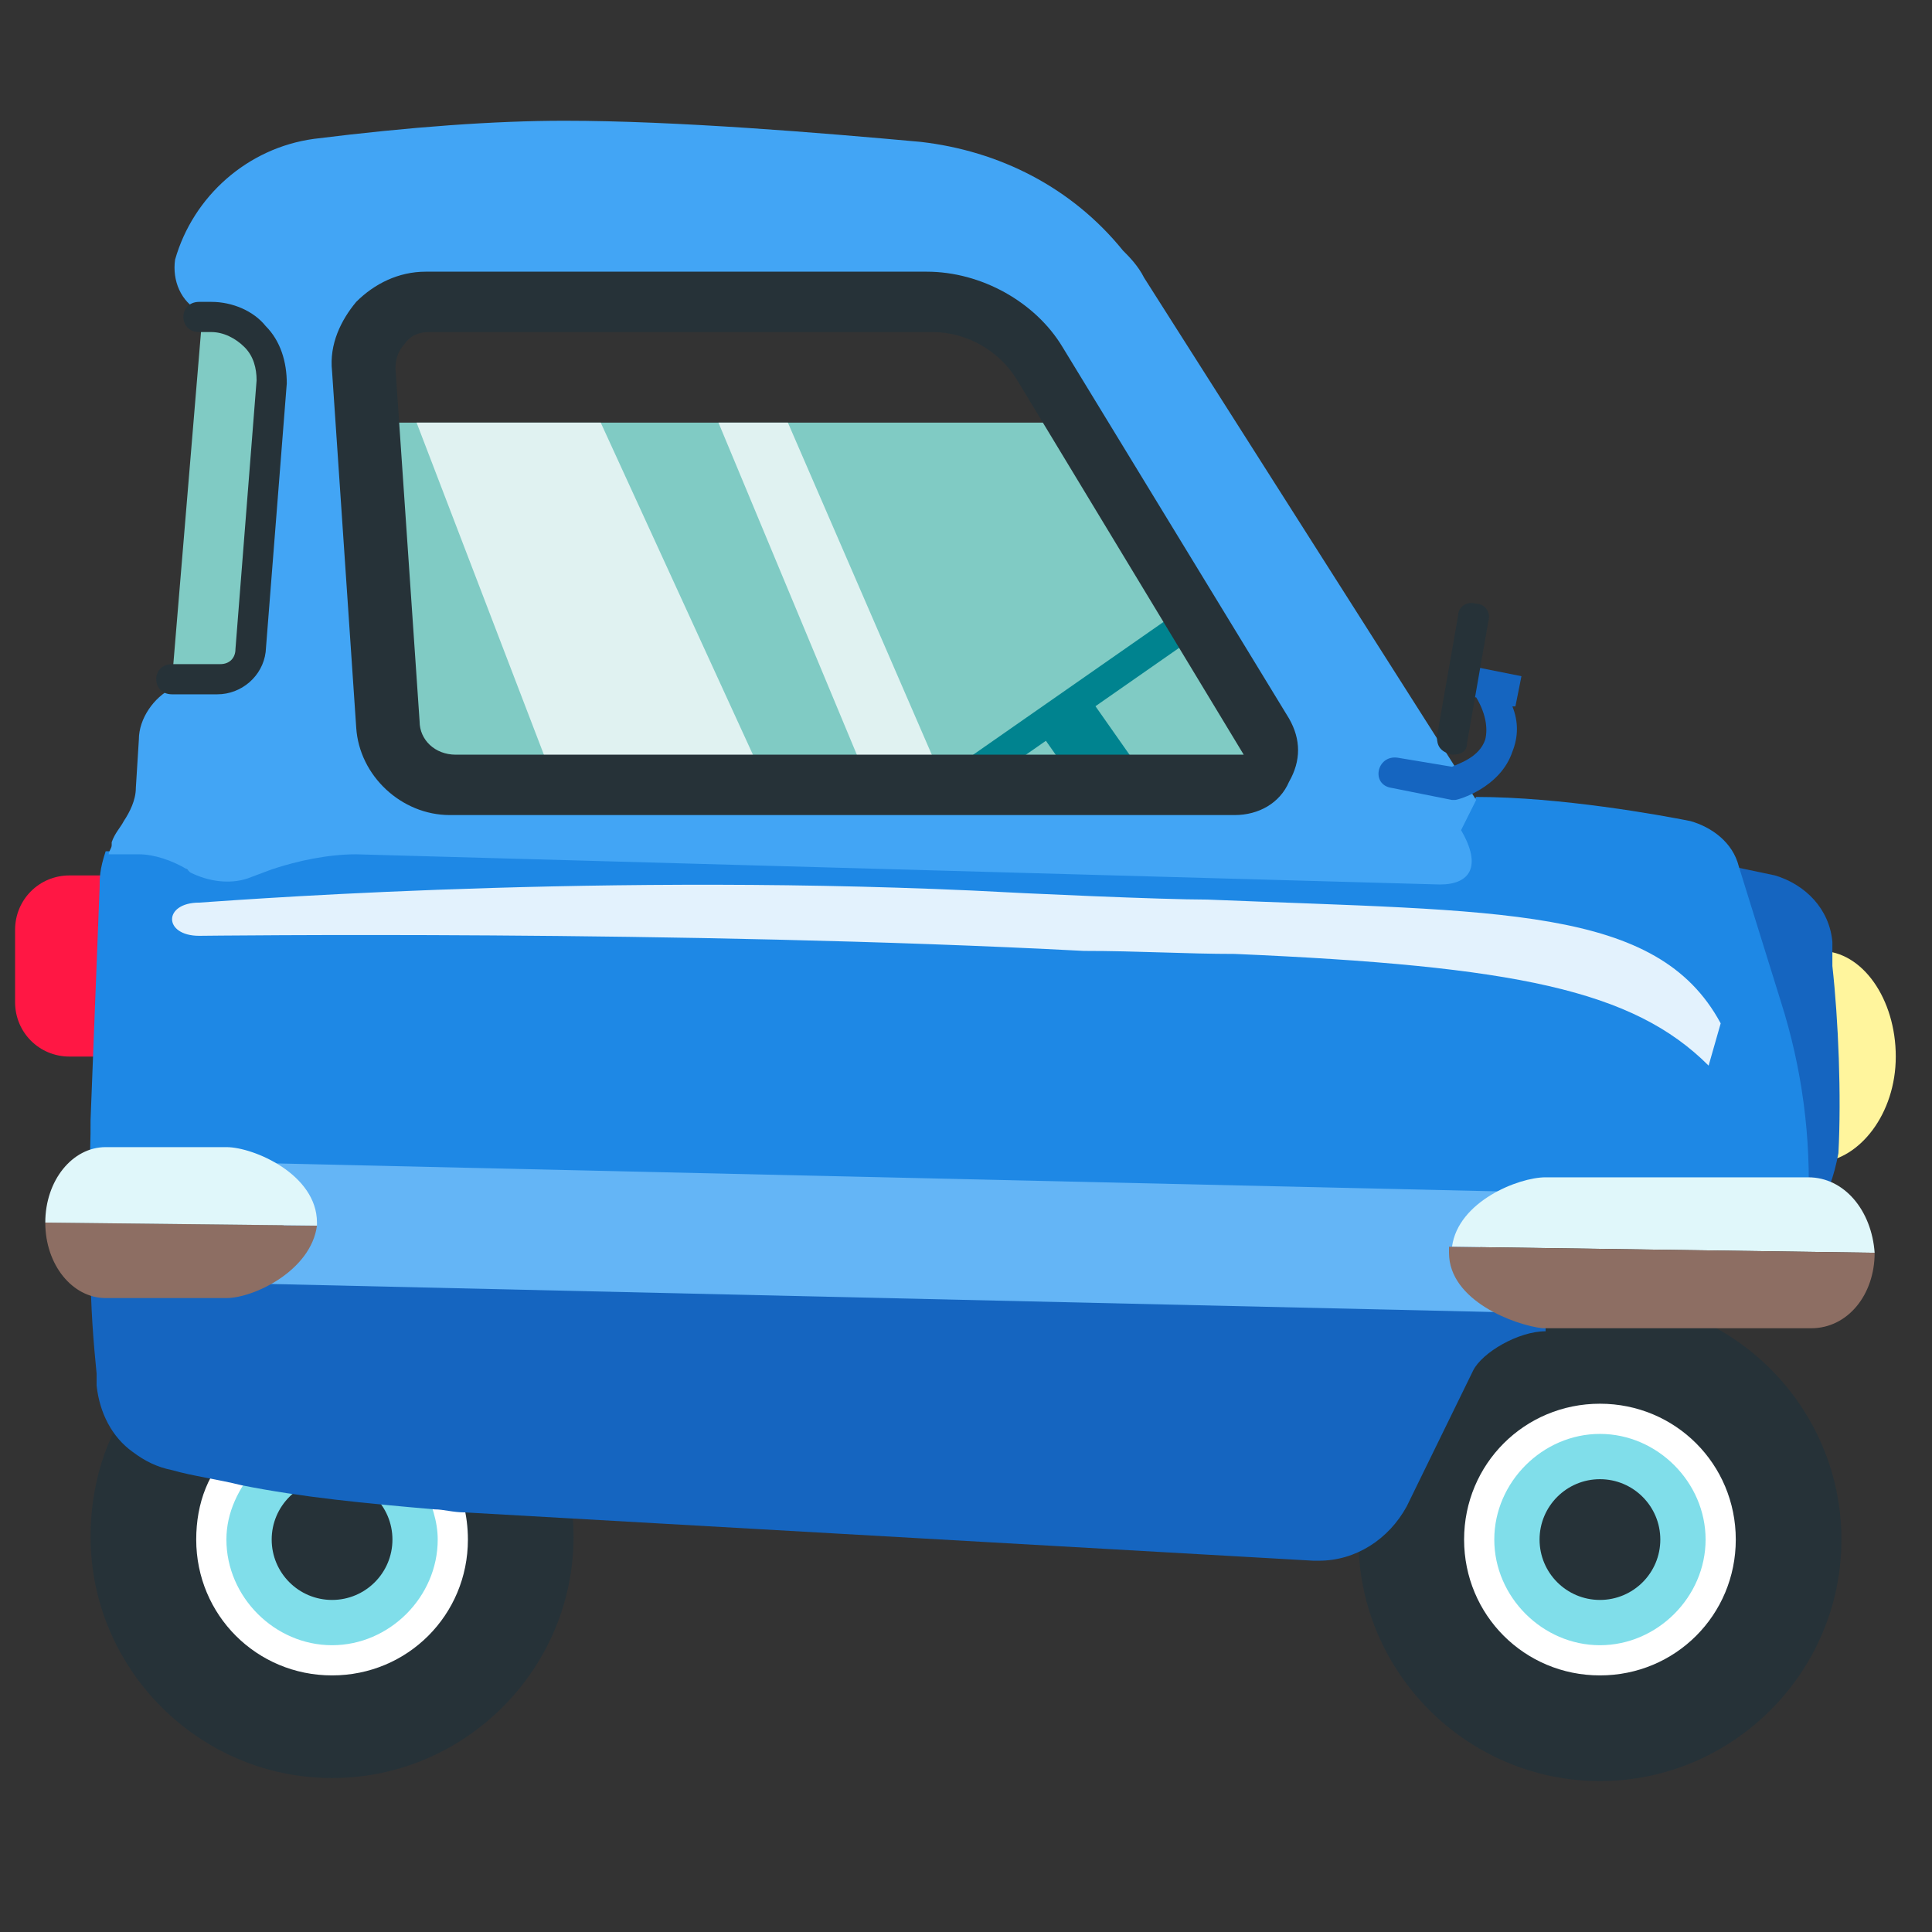
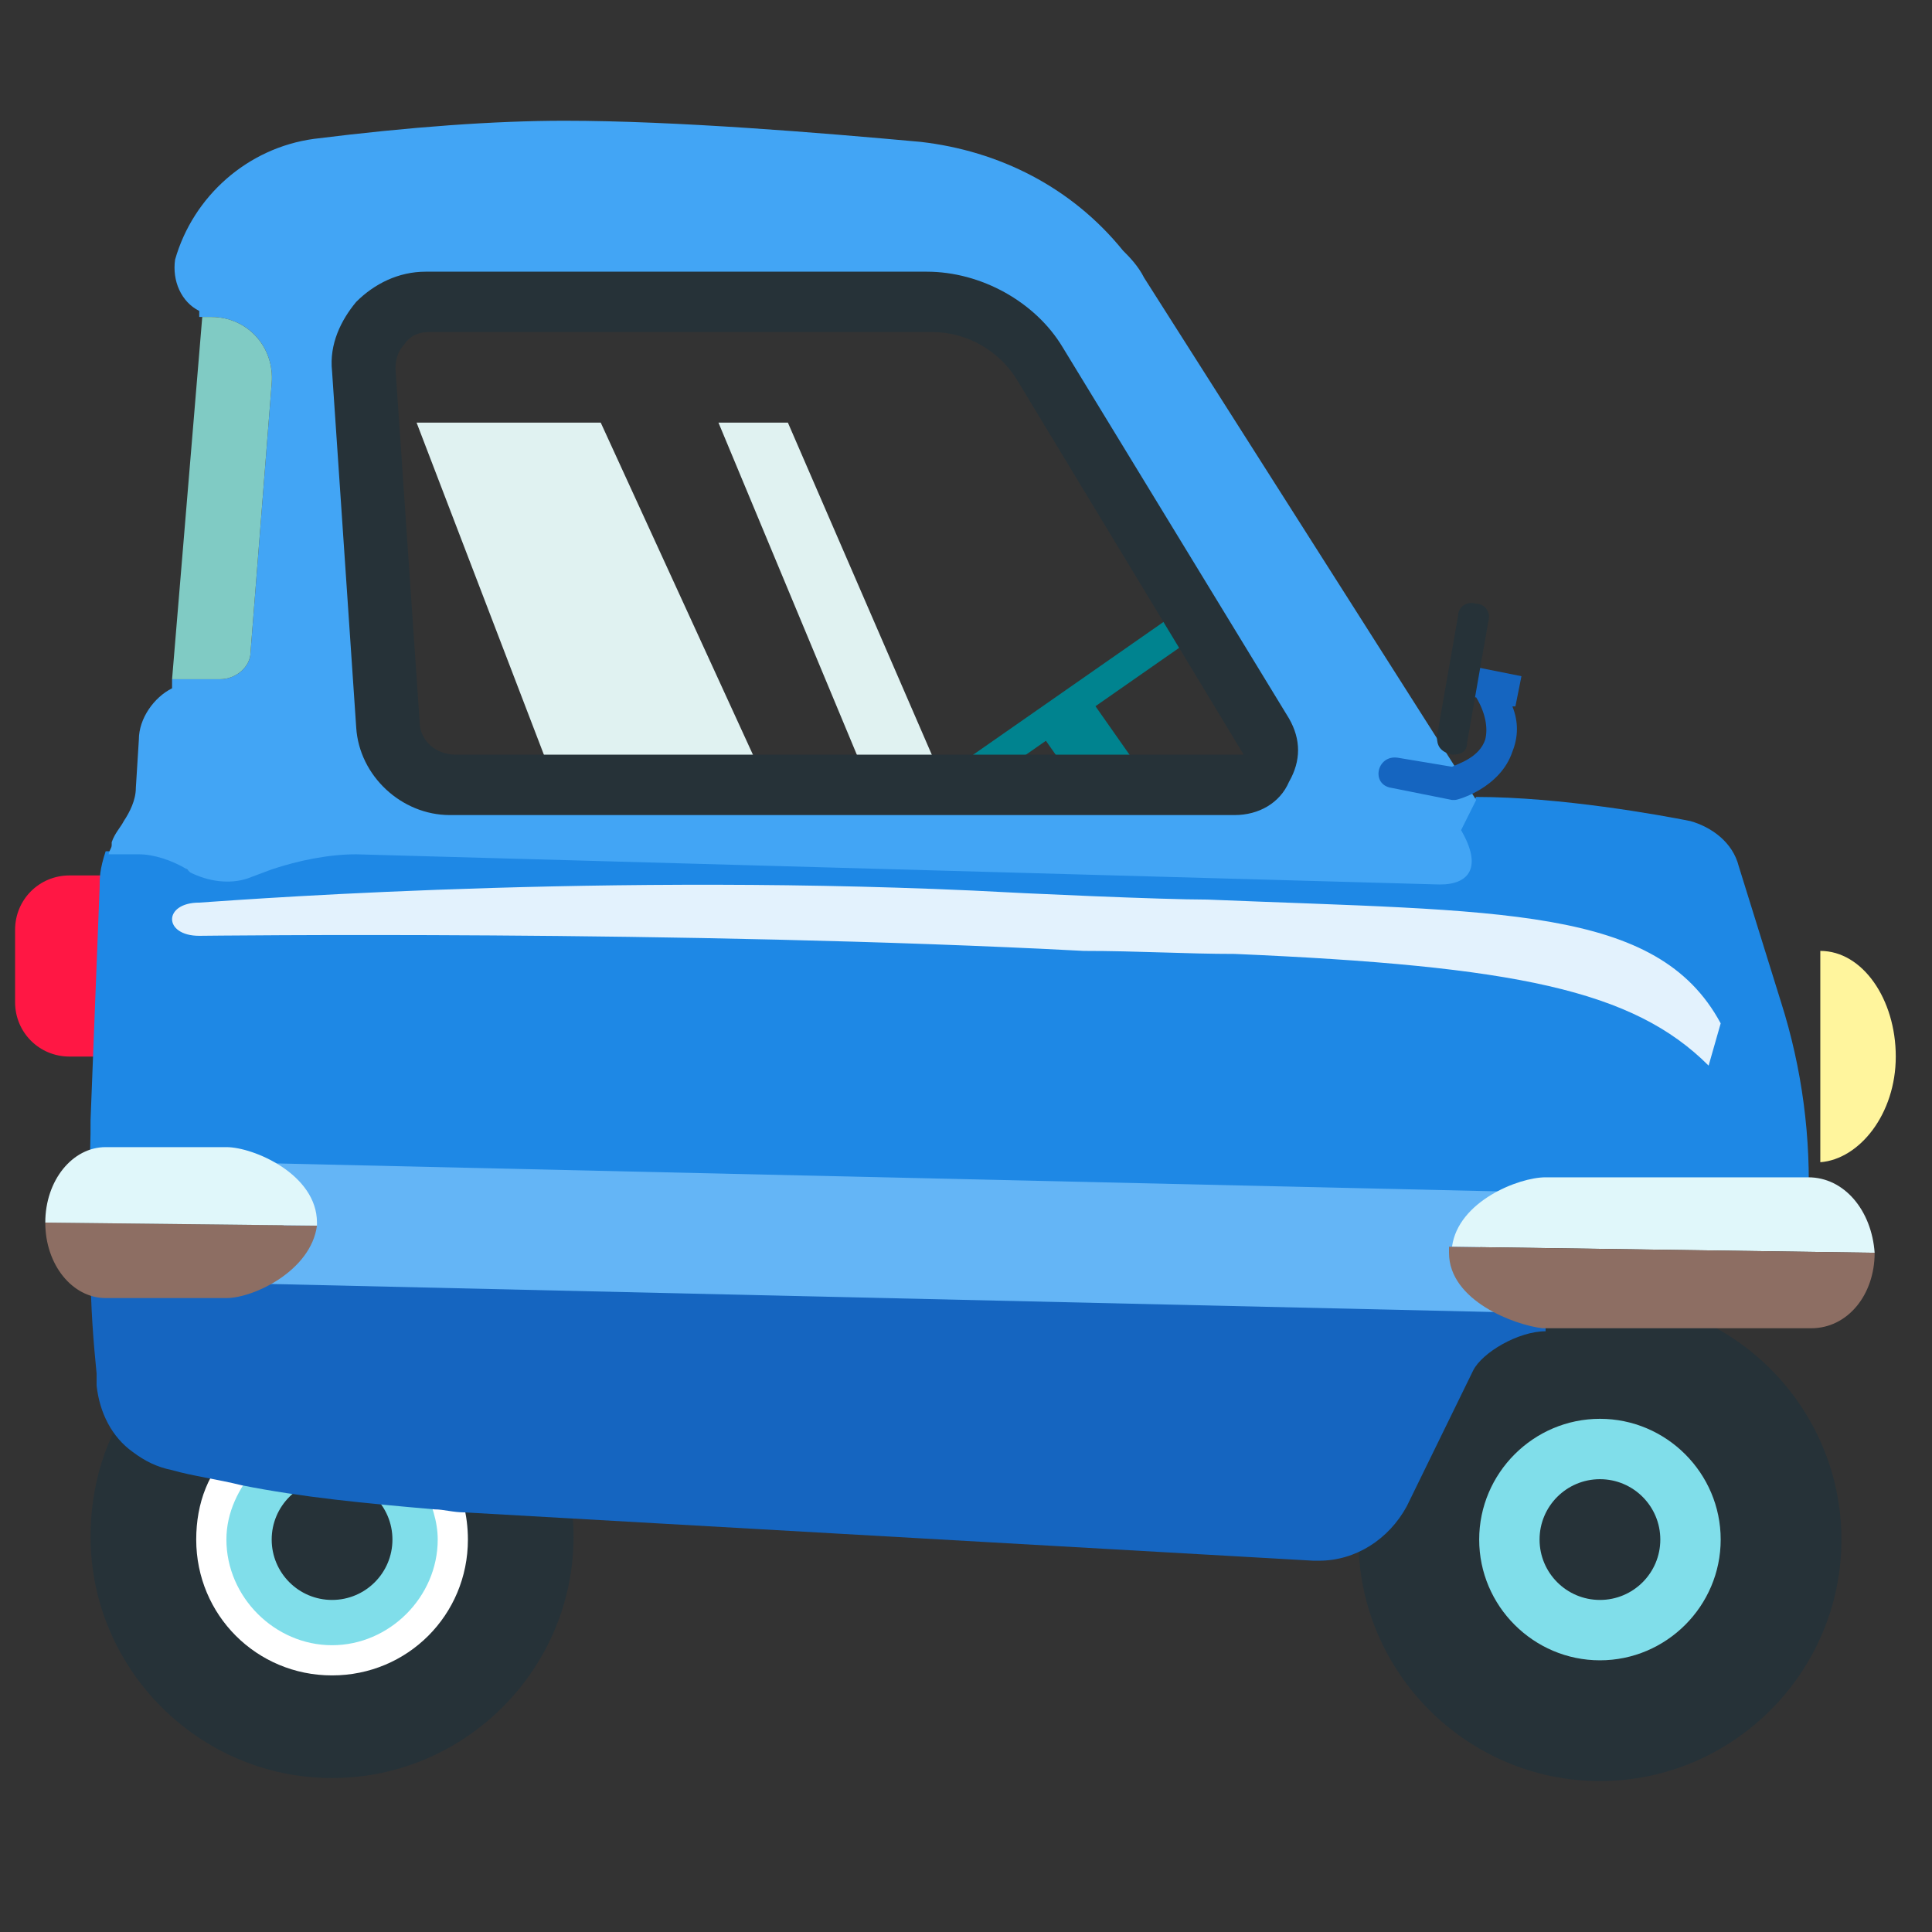
<svg xmlns="http://www.w3.org/2000/svg" viewBox="0 0 64 64" xml:space="preserve">
  <rect x="0" y="0" width="64" height="64" fill="#333333" stroke="none" />
  <g id="row_4" />
  <g id="row_3">
    <g id="deliver">
      <g>
        <path d="M53,43c-4.4,0-8,3.6-8,8s3.6,8,8,8s8-3.6,8-8S57.4,43,53,43z M53,55c-2.2,0-4-1.8-4-4c0-2.2,1.8-4,4-4 s4,1.8,4,4C57,53.2,55.2,55,53,55z" fill="#263238" />
        <path d="M54,51c0-0.5-0.5-1-1-1s-1,0.5-1,1s0.5,1,1,1S54,51.5,54,51z M53,47c2.2,0,4,1.8,4,4s-1.8,4-4,4 s-4-1.8-4-4S50.8,47,53,47z" fill="#80DEEA" />
-         <path d="M53,55.5c-2.5,0-4.5-2-4.5-4.5s2-4.5,4.5-4.5s4.5,2,4.5,4.5S55.5,55.5,53,55.5z M53,47.5 c-1.9,0-3.5,1.6-3.5,3.5s1.6,3.5,3.5,3.5s3.5-1.6,3.5-3.5S54.9,47.5,53,47.5z" fill="#FFFFFF" />
        <circle cx="53" cy="51" fill="#263238" r="2" />
      </g>
      <g>
        <path d="M17.8,49.2l-0.1,0c-0.9,0-1.7-0.1-2.3-0.1c-0.3,0-0.6,0-0.9-0.1c0.3,0.6,0.6,1.3,0.6,2c0,2.2-1.8,4-4,4 s-4-1.8-4-4c0-1.1,0.4-2,1.1-2.8c-0.9-0.2-1.6-0.3-2.2-0.4L6,47.6v-0.3l0,0H5l-0.7-0.7L4,46.9v0.1c-0.7,1.2-1,2.6-1,3.9 c0,4.4,3.6,8,8,8s8-3.6,8-8c0-0.7-0.1-1.3-0.3-2.1L17.8,49.2z" fill="#263238" />
        <path d="M12,51c0-0.5-0.5-1-1-1c-0.6,0-1,0.5-1,1s0.4,1,1,1C11.6,52,12,51.5,12,51z M14.4,49 c0.4,0.6,0.6,1.3,0.6,2c0,2.2-1.8,4-4,4s-4-1.8-4-4c0-1.1,0.4-2,1.1-2.8C9.7,48.5,11.8,48.8,14.4,49z" fill="#80DEEA" />
        <path d="M11,55.5c-2.5,0-4.5-2-4.5-4.5c0-1.2,0.4-2.3,1.3-3.1l0.7,0.7c-0.6,0.7-1,1.5-1,2.4 c0,1.9,1.6,3.5,3.5,3.5s3.5-1.6,3.5-3.5c0-0.6-0.2-1.2-0.5-1.8l0.9-0.5c0.4,0.7,0.6,1.5,0.6,2.3C15.5,53.5,13.5,55.5,11,55.5z" fill="#FFFFFF" />
        <circle cx="11" cy="51" fill="#263238" r="2" />
      </g>
      <g>
        <path d="M60.3,38.5l0-7c1.4,0,2.5,1.6,2.5,3.5C62.8,36.9,61.6,38.4,60.3,38.5z" fill="#FFF59D" />
-         <path d="M60.7,32c0-0.2,0-0.3,0-0.5l0-0.3c-0.1-1.1-0.9-1.9-1.9-2.2l-1.9-0.4l-0.2,1l0.3,0.1l1.2,3.9 c0.6,2.1,0.9,4.3,0.9,6.5h0v0.5c0.9,0,1.5-0.8,1.8-2.4C61,36.3,60.9,33.8,60.7,32z" fill="#1565C0" />
        <path d="M4.3,30v-0.5l0,0h0V29h-2c-1,0-1.8,0.8-1.8,1.8v2.4c0,1,0.8,1.8,1.8,1.8h1.8v-0.5L4.3,30L4.3,30z" fill="#FF1744" />
      </g>
      <path d="M48.3,42.9L3,42c0,1.3,0.1,2.5,0.2,3.5l0,0.4c0.1,0.9,0.5,1.7,1.2,2.2c0.4,0.3,0.8,0.5,1.3,0.6 c0.7,0.2,1.5,0.3,2.3,0.5c2,0.4,4.1,0.6,6.4,0.8c0.3,0,0.6,0.1,1,0.1l28.1,1.6c0.1,0,0.1,0,0.2,0c1.2,0,2.3-0.7,2.9-1.8l2.2-4.5 c0.3-0.6,1.5-1.3,2.4-1.3v-2C50.2,42,49.2,42.4,48.3,42.9z" fill="#1565C0" />
      <path d="M59.9,40c0.1-2.3-0.2-4.6-0.9-6.8l-1.4-4.5c-0.2-0.8-0.9-1.3-1.6-1.5c-1-0.2-4.3-0.8-7.1-0.8l-0.6,1 c0.7,1.2,0.2,1.8-0.7,1.8l-35.9-1c-1,0-1.9,0.1-2.8,0.5L8.1,29c-0.6,0.2-1.3,0.2-1.9-0.2l-0.1-0.1c-0.5-0.3-1.1-0.4-1.6-0.5h-1 c-0.2,0.6-0.2,0.9-0.2,1.2L3,37.1c0,0.6,0,1.3-0.1,1.9c0,0,2,0,2,0l54,1L59.9,40z" fill="#1E88E5" />
      <path d="M49.8,40.5l1.3,0l0-1l-43.7-1l0,1l1.3,0c0.4,0.3,0.7,0.6,0.7,1c0,0.4-0.3,0.8-0.7,1l-1.2,0l0,1l43.6,1l0-1 l-1.4,0c-0.4-0.3-0.7-0.6-0.7-1C49,41.1,49.4,40.7,49.8,40.5z" fill="#64B5F6" />
      <g>
        <path d="M1.5,40.5c0,1.4,0.9,2.5,2,2.5h4c0.9,0,2.8-0.9,3-2.4L1.5,40.5L1.5,40.5z" fill="#8D6E63" />
        <path d="M7.5,38h-4c-1.1,0-2,1.1-2,2.5l9,0.1c0-0.1,0-0.1,0-0.1C10.5,38.9,8.4,38,7.5,38z" fill="#E0F7FA" />
        <path d="M59.9,39h-8.7c-0.9,0-2.9,0.8-3.1,2.3l14,0.2C62,40.1,61.1,39,59.9,39z" fill="#E0F7FA" />
        <path d="M48,41.3c0,0.1,0,0.1,0,0.2c0,1.6,2.2,2.4,3.1,2.5l8.9,0c1.2,0,2.1-1.1,2.1-2.5v0L48,41.3z" fill="#8D6E63" />
      </g>
      <path d="M48.9,26.5l-11-17.3c-0.2-0.4-0.5-0.7-0.7-0.9c-1.7-2.1-4.1-3.3-6.7-3.6c-3.3-0.3-8.1-0.7-11.8-0.7 c-2.3,0-5.1,0.2-8.3,0.6c-2.2,0.3-4,1.9-4.6,4c0,0,0,0,0,0C5.7,9.3,6,10,6.6,10.3l0,0.2H7c1.2,0,2.1,1,2,2.2l-0.7,8.9 c0,0.5-0.5,0.9-1,0.9H5.7l0,0.3c-0.6,0.3-1.1,1-1.1,1.7l-0.1,1.6c0,0.4-0.2,0.8-0.4,1.1c-0.1,0.2-0.3,0.4-0.4,0.7l0,0.1 c0,0.1-0.1,0.2-0.1,0.3h1c0.5,0,1.1,0.2,1.6,0.5l0.1,0.1c0.6,0.3,1.3,0.4,1.9,0.2l0.8-0.3c0.9-0.3,1.9-0.5,2.8-0.5l35.9,1 c1,0,1.4-0.6,0.7-1.8L48.9,26.5z M40.9,26h-4.1h-5.2H14.9c-1.1,0-2.1-0.9-2.1-2l-0.6-9.5L12,12.3C11.9,11,12.9,10,14.2,10h16.6 c1.5,0,2.9,0.8,3.7,2.1l1.5,2.4l3.6,6l2.3,3.9C42.3,25.1,41.8,26,40.9,26z" fill="#42A5F5" />
      <g>
-         <path d="M41.9,24.4l-6-9.9V14H12.2v1h0l0.6,9c0.1,1.1,1,2,2.1,2h26C41.8,26,42.3,25.1,41.9,24.4z" fill="#80CBC4" />
        <path d="M7,10.5c1.2,0,2.1,1,2,2.2l-0.7,8.9c0,0.5-0.5,0.9-1,0.9H5.7l1-12H7z" fill="#80CBC4" />
      </g>
      <polygon fill="#E0F2F1" points="13.8,14 18.4,26 25.4,26 19.9,14 " />
      <polygon fill="#E0F2F1" points="23.8,14 28.8,26 31.3,26 26.1,14 " />
      <g>
        <rect fill="#00838F" height="3" transform="matrix(0.819 -0.575 0.575 0.819 -7.699 25.178)" width="2" x="35" y="23.3" />
        <rect fill="#00838F" height="1" transform="matrix(0.82 -0.572 0.572 0.82 -6.918 24.521)" width="9.6" x="30.8" y="22.8" />
      </g>
      <g>
        <path d="M40.9,27h-26c-1.6,0-3-1.3-3.1-2.9L11,12.3c-0.1-0.9,0.3-1.7,0.8-2.3c0.6-0.6,1.4-1,2.3-1h16.6 c1.8,0,3.6,1,4.5,2.5l7.5,12.3c0.4,0.7,0.4,1.4,0,2.1C42.4,26.6,41.7,27,40.9,27z M14.2,11c-0.3,0-0.6,0.1-0.8,0.4 c-0.2,0.2-0.3,0.5-0.3,0.8l0.8,11.7c0,0.6,0.5,1.1,1.2,1.1h26c0,0,0.1,0,0.1,0l-7.5-12.4c-0.6-1-1.7-1.6-2.8-1.6H14.2z" fill="#263238" />
-         <path d="M7.2,23H5.7c-0.7,0-0.7-1,0-1h1.6c0.3,0,0.5-0.2,0.5-0.5l0.7-8.9c0-0.4-0.1-0.8-0.4-1.1 C7.8,11.2,7.4,11,7,11H6.6c-0.7,0-0.7-1,0-1H7c0.7,0,1.4,0.3,1.8,0.8c0.5,0.5,0.7,1.2,0.7,1.9l-0.7,8.9C8.7,22.4,8,23,7.2,23z" fill="#263238" />
      </g>
      <g>
        <path d="M35.9,31.5C22.6,30.8,6.7,31,6.6,31c-1.2,0-1.2-1.1,0-1.1c0.2,0,12.3-1,25.6-0.4c1.8,0.1,6.3,0.3,7.8,0.3 c9.7,0.4,14.9,0.2,17,4.1l-0.4,1.4c-2.5-2.5-6.4-3.3-15.7-3.7C39.3,31.6,37.7,31.5,35.9,31.5z" fill="#E3F2FD" />
      </g>
      <path d="M50.2,23.4l0.2-1l-1.5-0.3l-0.2,1l0.2,0c0.3,0.5,0.4,1,0.3,1.4c-0.2,0.6-0.9,0.8-1.1,0.9l-1.8-0.3 c-0.7-0.1-0.9,0.9-0.2,1l2,0.4l0.1,0c0.1,0,1.5-0.4,1.9-1.6c0.2-0.5,0.2-1,0-1.5L50.2,23.4z" fill="#1565C0" />
      <path d="M48.1,25C48.1,25,48.1,25,48.1,25c-0.4-0.1-0.5-0.3-0.5-0.6l0.7-4c0-0.3,0.3-0.5,0.6-0.4 c0.3,0,0.5,0.3,0.4,0.6l-0.7,4C48.6,24.9,48.4,25,48.1,25z" fill="#263238" />
    </g>
  </g>
  <g id="row_2" />
  <g id="row_1" />
</svg>